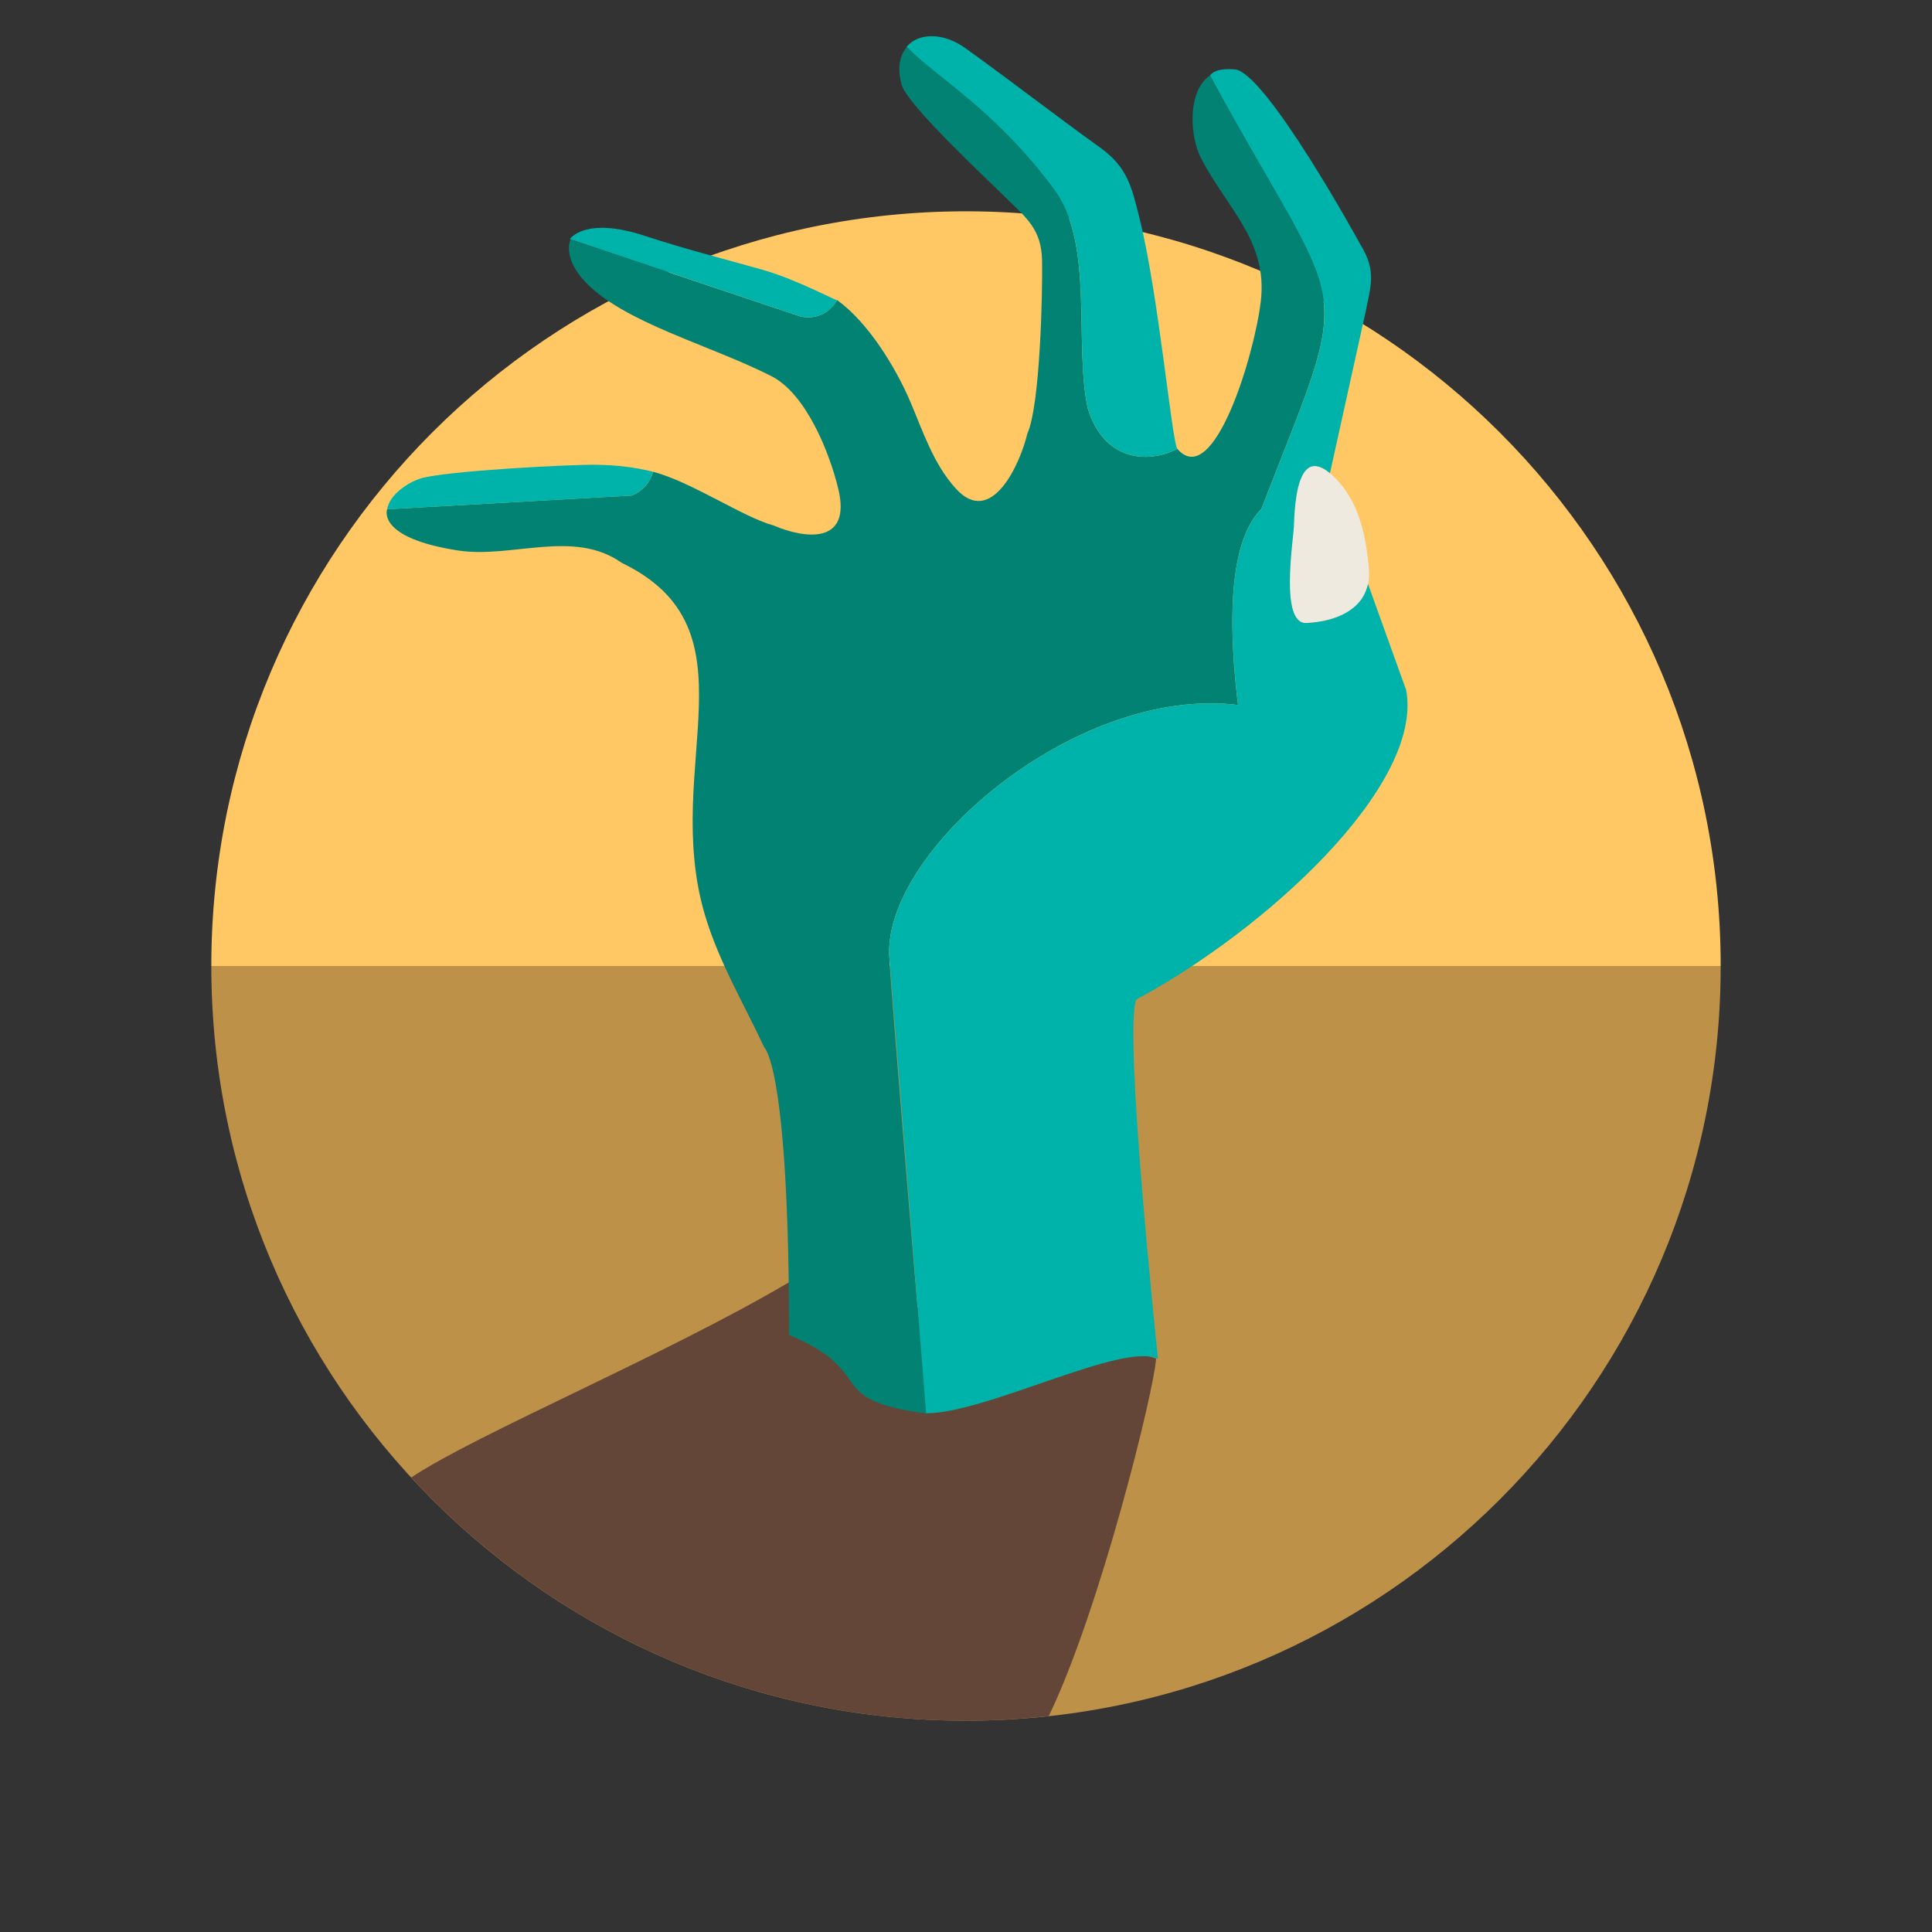
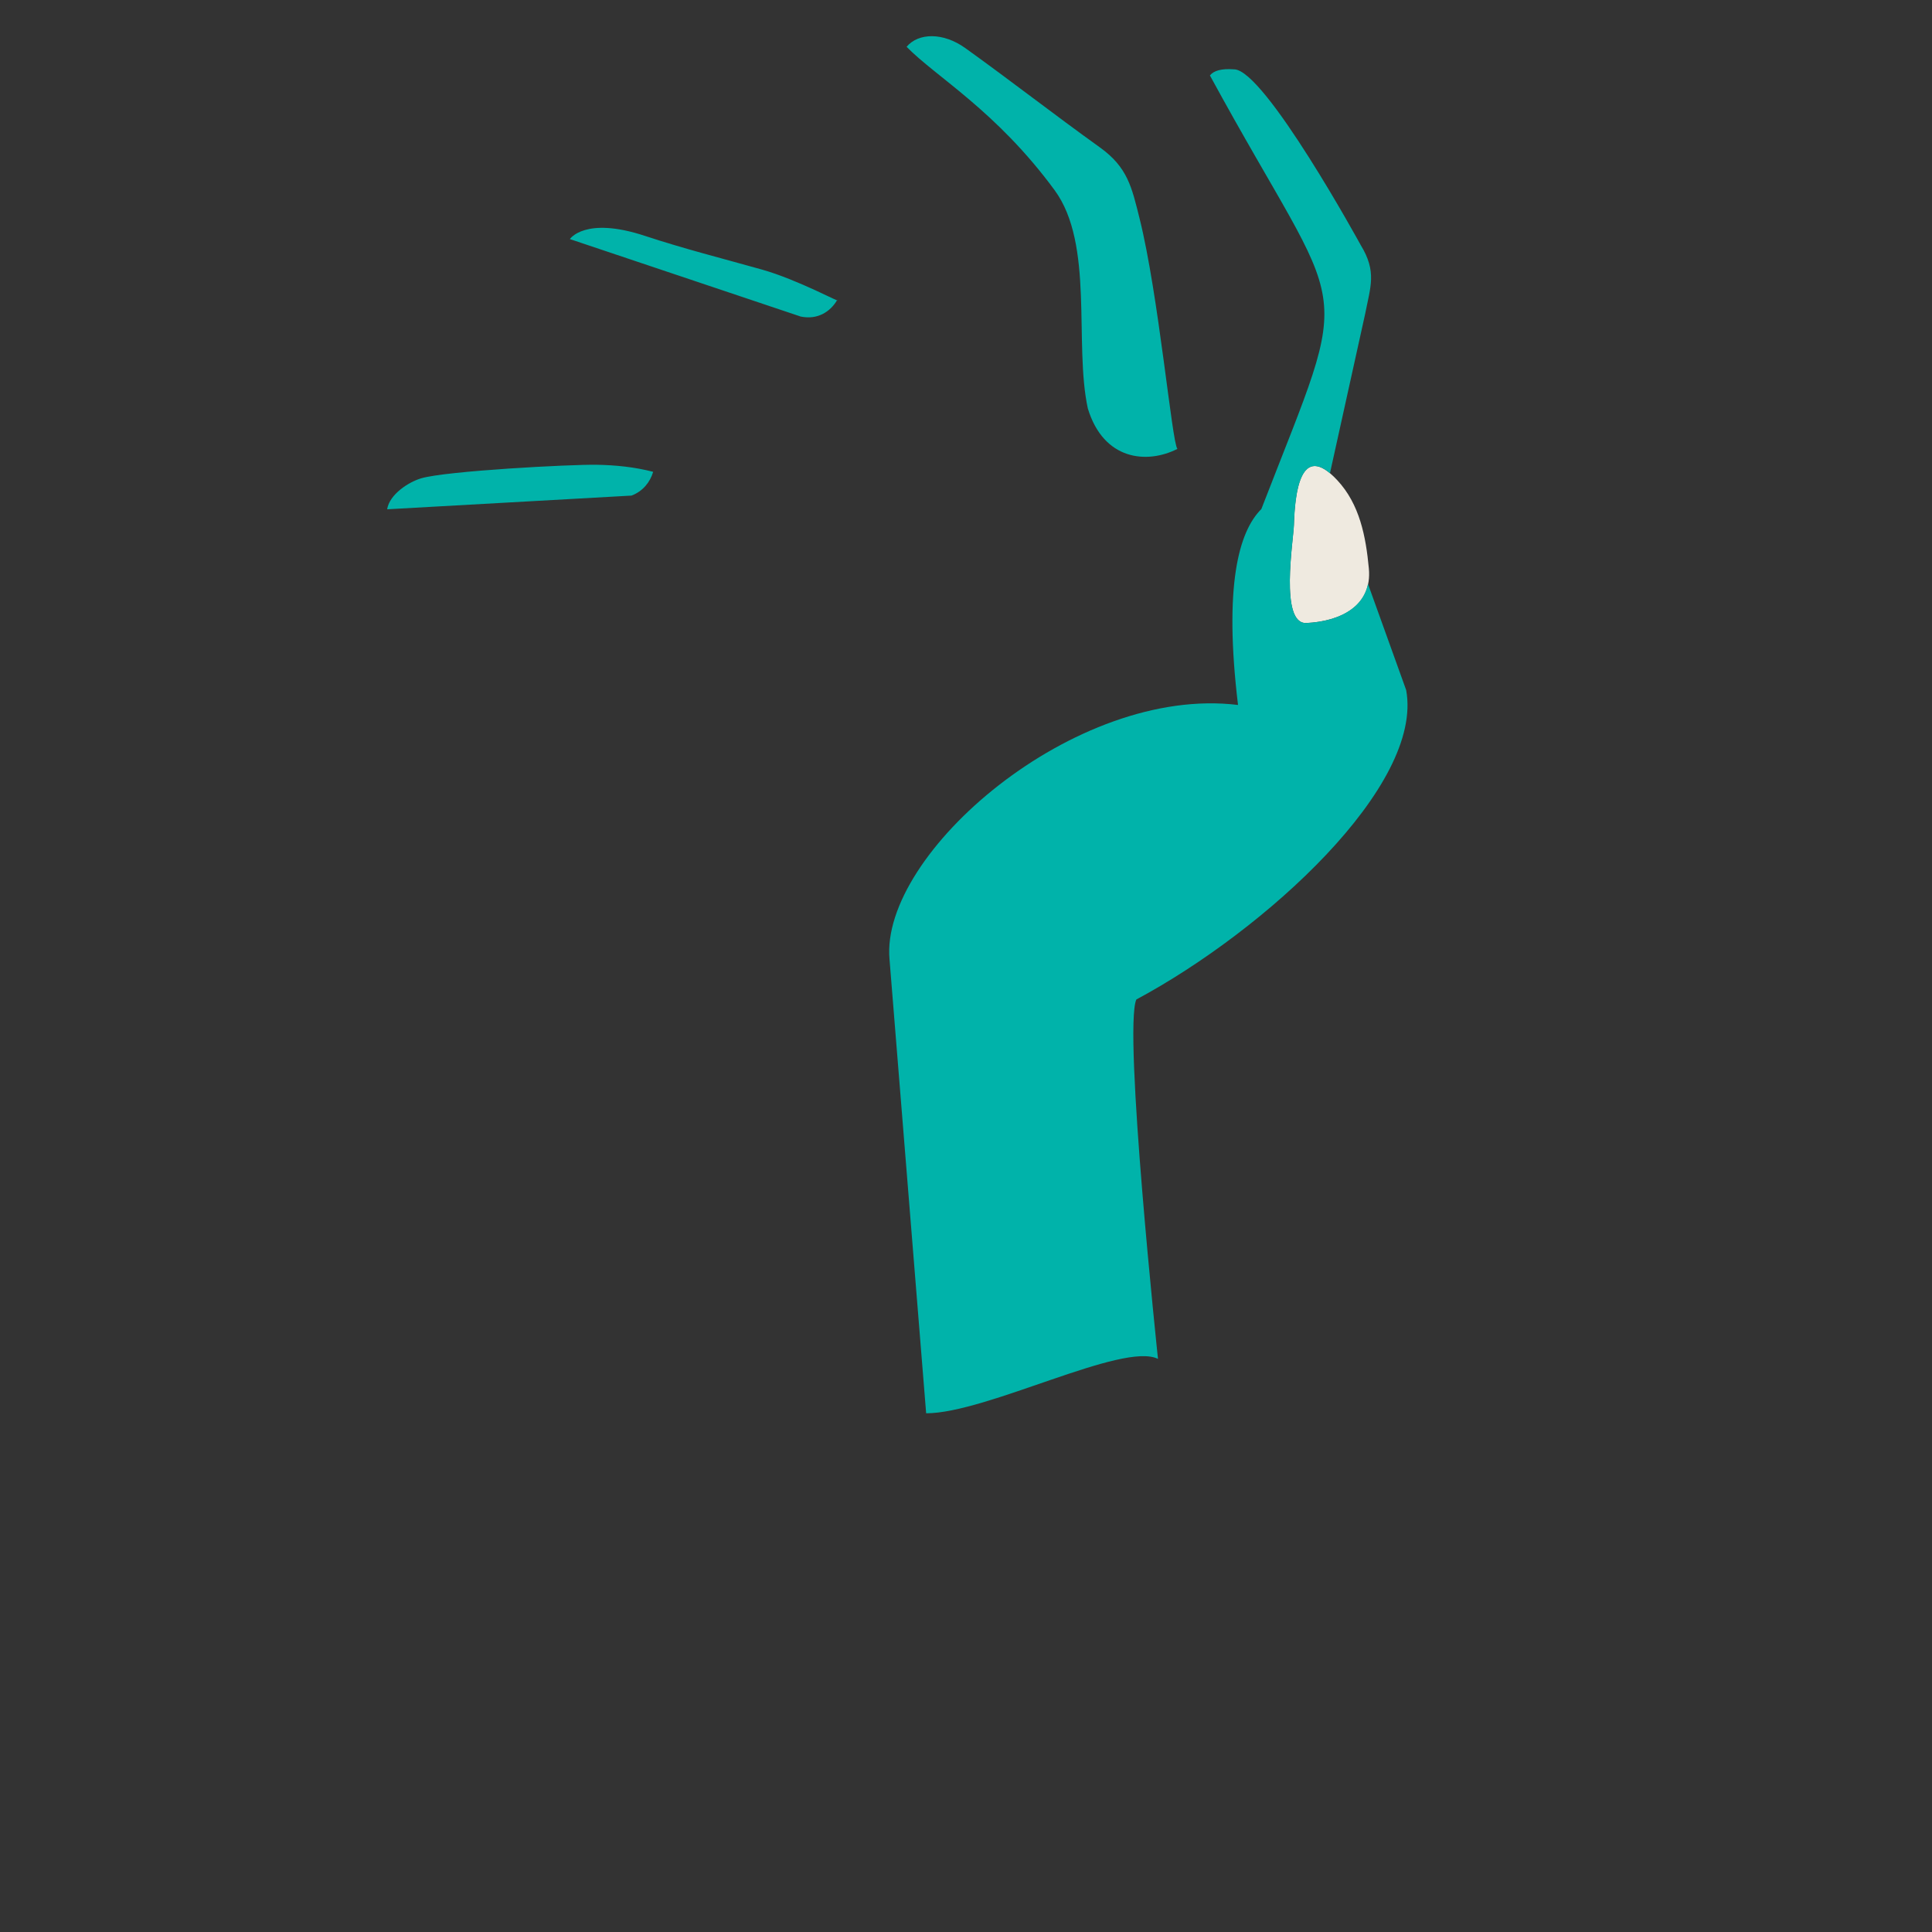
<svg xmlns="http://www.w3.org/2000/svg" version="1.1" id="Uploaded to svgrepo.com" width="800px" height="800px" viewBox="0 0 64 64" xml:space="preserve">
  <rect x="0" y="0" width="64" height="64" fill="#333333" stroke="none" />
  <style type="text/css">
	.fandom_drie{fill:#BE9148;}
	.fandom_vier{fill:#FFC865;}
	.fandom_vijf{fill:#018273;}
	.fandom_zes{fill:#00B3AA;}
	.fandom_twaalf{fill:#644638;}
	.fandom_veertien{fill:#EFEAE0;}
	.st0{fill:#6BC4D2;}
	.st1{fill:#508D9B;}
	.st2{fill:#4B322A;}
	.st3{fill:#BE5652;}
	.st4{fill:#FF786E;}
	.st5{fill:#8579A3;}
	.st6{fill:#685683;}
	.st7{fill:#4D4D4D;}
	.st8{fill:#3A3A3A;}
	.st9{fill:#CCCCCC;}
	.st10{fill:#AA9991;}
	.st11{fill:#808080;}
	.st12{fill:#666666;}
	.st13{fill:#FFFAFA;}
</style>
  <g>
    <g>
-       <path class="fandom_vier" d="M32,7C18.193,7,7,18.193,7,32h50C57,18.193,45.807,7,32,7z" />
-       <path class="fandom_drie" d="M32,57c13.807,0,25-11.193,25-25H7C7,45.807,18.193,57,32,57z" />
-     </g>
+       </g>
    <g>
-       <path class="fandom_twaalf" d="M26.127,42.482c-4.082,2.409-10.327,5.011-12.505,6.461C18.19,53.895,24.731,57,32,57    c0.927,0,1.841-0.054,2.742-0.153c1.697-3.51,3.504-10.835,3.555-11.848C37.296,44.633,26.127,42.482,26.127,42.482z" />
      <path class="fandom_veertien" d="M45.345,18.831c-0.099-1.054-0.301-2.129-1.052-2.93c-1.225-1.307-1.401,0.455-1.432,1.492    c-0.015,0.493-0.482,3.289,0.413,3.246C44.419,20.582,45.461,20.071,45.345,18.831z" />
-       <path class="fandom_vijf" d="M40.078,2.501c-0.771,0.538-0.656,2.055-0.284,2.759c0.893,1.693,2.207,2.74,1.971,4.724    c-0.215,1.811-1.571,6.266-2.763,4.886c-1,0.509-2.441,0.388-2.967-1.338c-0.466-2.143,0.22-5.436-1.102-7.234    c-1.886-2.565-3.892-3.751-4.893-4.739c-0.231,0.269-0.328,0.684-0.171,1.252c0.185,0.67,2.939,3.232,3.435,3.723    c0.69,0.683,1.197,1.048,1.216,2.102c0.018,0.982-0.056,4.767-0.487,5.727c-0.238,0.996-1.186,3.127-2.37,1.822    c-0.738-0.814-1.078-1.865-1.499-2.857c-0.492-1.161-1.41-2.653-2.434-3.388c-0.227,0.387-0.649,0.662-1.208,0.546L18.9,7.933    c0,0-0.586,1.161,2.121,2.544c1.469,0.751,3.058,1.242,4.522,1.978c1.16,0.582,1.937,2.54,2.226,3.739    c0.45,1.869-1.127,1.65-2.144,1.212c-1.008-0.271-2.724-1.448-3.988-1.777c-0.101,0.343-0.343,0.646-0.717,0.787l-8.095,0.453    c0,0-0.376,0.943,2.345,1.366c1.775,0.276,3.833-0.72,5.425,0.41c4.582,2.207,1.311,6.743,2.749,11.64    c0.458,1.56,1.297,2.963,1.981,4.427c0,0,0.814,0.631,0.814,9.51c2.996,1.254,1.041,2.139,4.573,2.607    c-0.043-0.014-1.288-15.063-1.247-15.054c-0.31-3.502,6.148-9.086,11.545-8.422c-0.475-3.956,0.025-5.747,0.774-6.492    C44.905,8.804,44.673,10.94,40.078,2.501z" />
      <path class="fandom_zes" d="M31.977,1.593c1.5,1.076,2.956,2.213,4.456,3.288c0.926,0.664,1.059,1.326,1.317,2.357    c0.633,2.532,1.072,7.423,1.253,7.632c-1,0.509-2.441,0.388-2.967-1.338c-0.466-2.143,0.22-5.436-1.102-7.234    c-1.936-2.633-3.924-3.747-4.902-4.748C30.427,1.081,31.246,1.069,31.977,1.593z M20.92,16.417    c0.374-0.142,0.616-0.444,0.717-0.787c-0.609-0.159-1.24-0.223-1.87-0.234c-0.869-0.015-4.979,0.203-5.813,0.448    c-0.421,0.124-1.055,0.535-1.129,1.027L20.92,16.417z M18.878,7.92l7.646,2.566c0.559,0.116,0.981-0.159,1.208-0.546    c0.202,0.145-1.306-0.677-2.491-1.01c-1.293-0.364-2.597-0.693-3.873-1.115C19.375,7.156,18.878,7.92,18.878,7.92z M37.642,33.11    c-0.437,1.017,0.718,11.905,0.718,11.905c-1.161-0.577-5.672,1.802-7.68,1.802c-0.003-0.035-1.214-15.042-1.214-15.042    c-0.311-3.502,6.148-9.086,11.545-8.422c-0.475-3.955,0.024-5.746,0.773-6.49c3.121-8.059,2.892-5.921-1.704-14.364    c0.125-0.156,0.375-0.234,0.8-0.202c1.01,0,4.196,5.822,4.196,5.822c0.54,0.886,0.323,1.372,0.145,2.286l-1.164,5.27    c-0.692-0.574-0.982-0.009-1.105,0.715h-0.001h0.001c-0.057,0.333-0.079,0.698-0.088,1.002c-0.015,0.493-0.482,3.289,0.412,3.246    c0.97-0.048,1.859-0.428,2.04-1.295l1.265,3.516C47.166,26.027,41.911,30.82,37.642,33.11z" />
    </g>
  </g>
</svg>